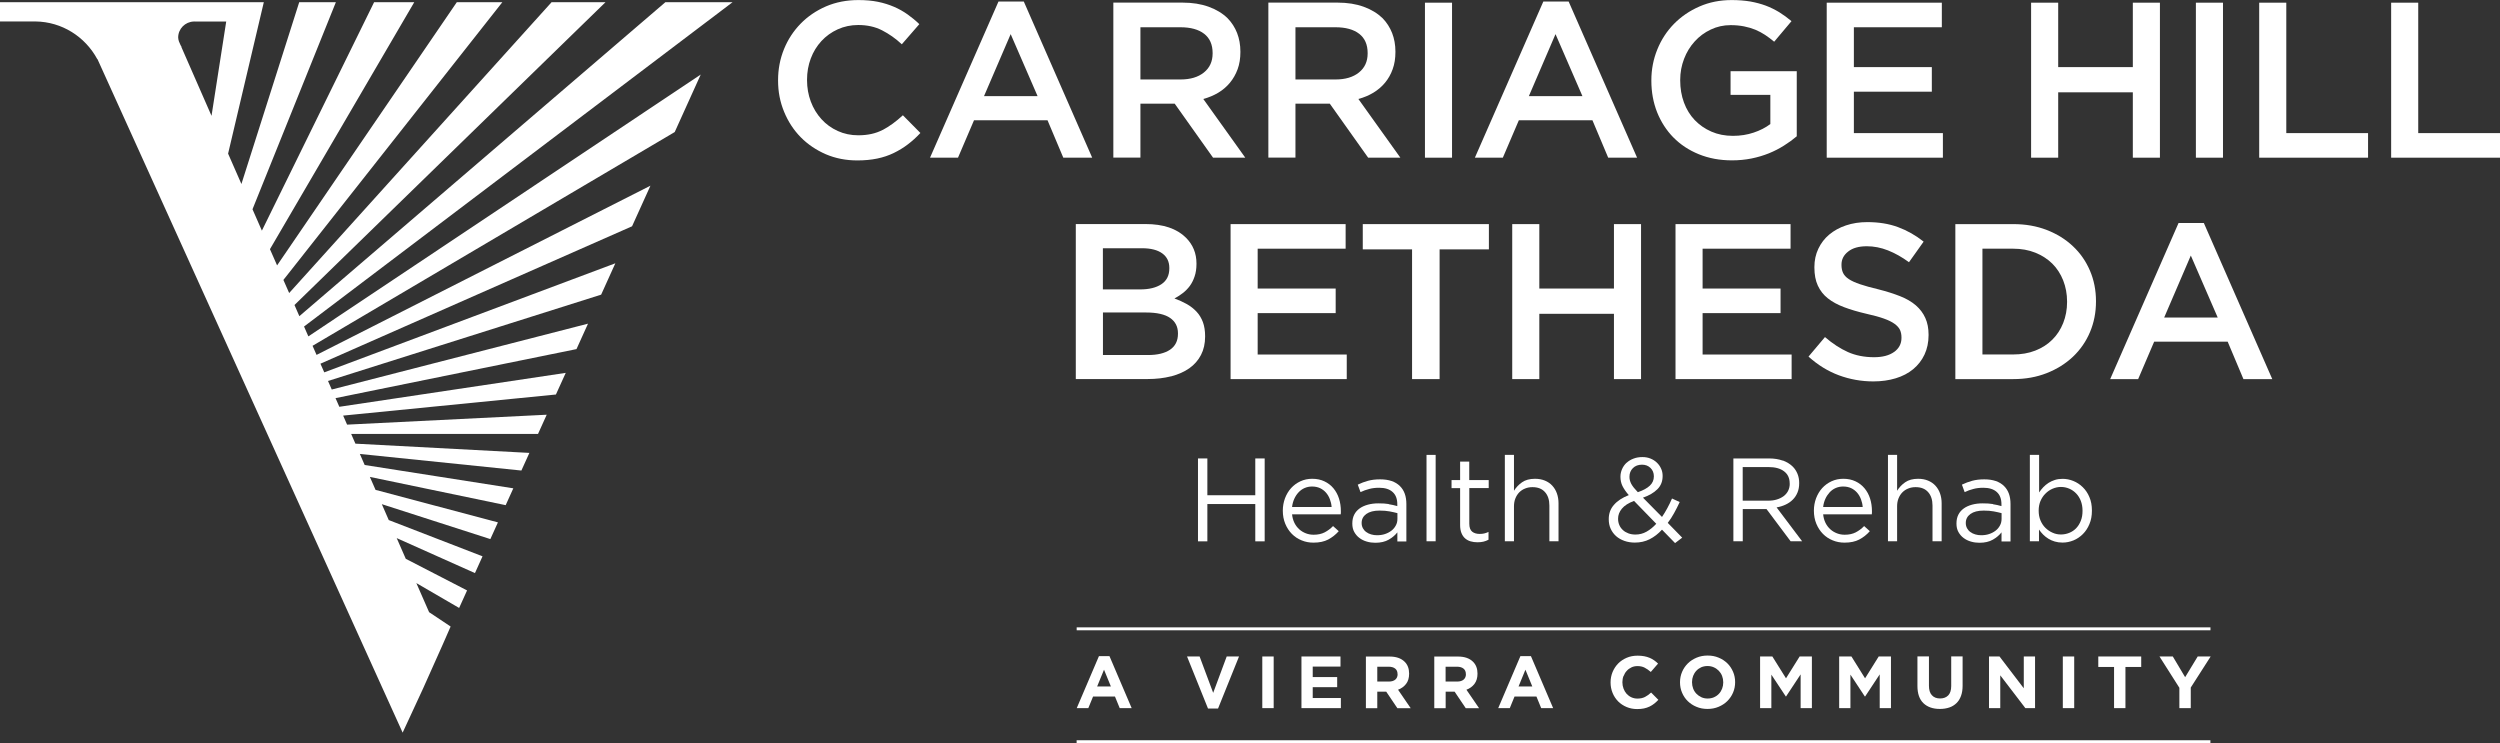
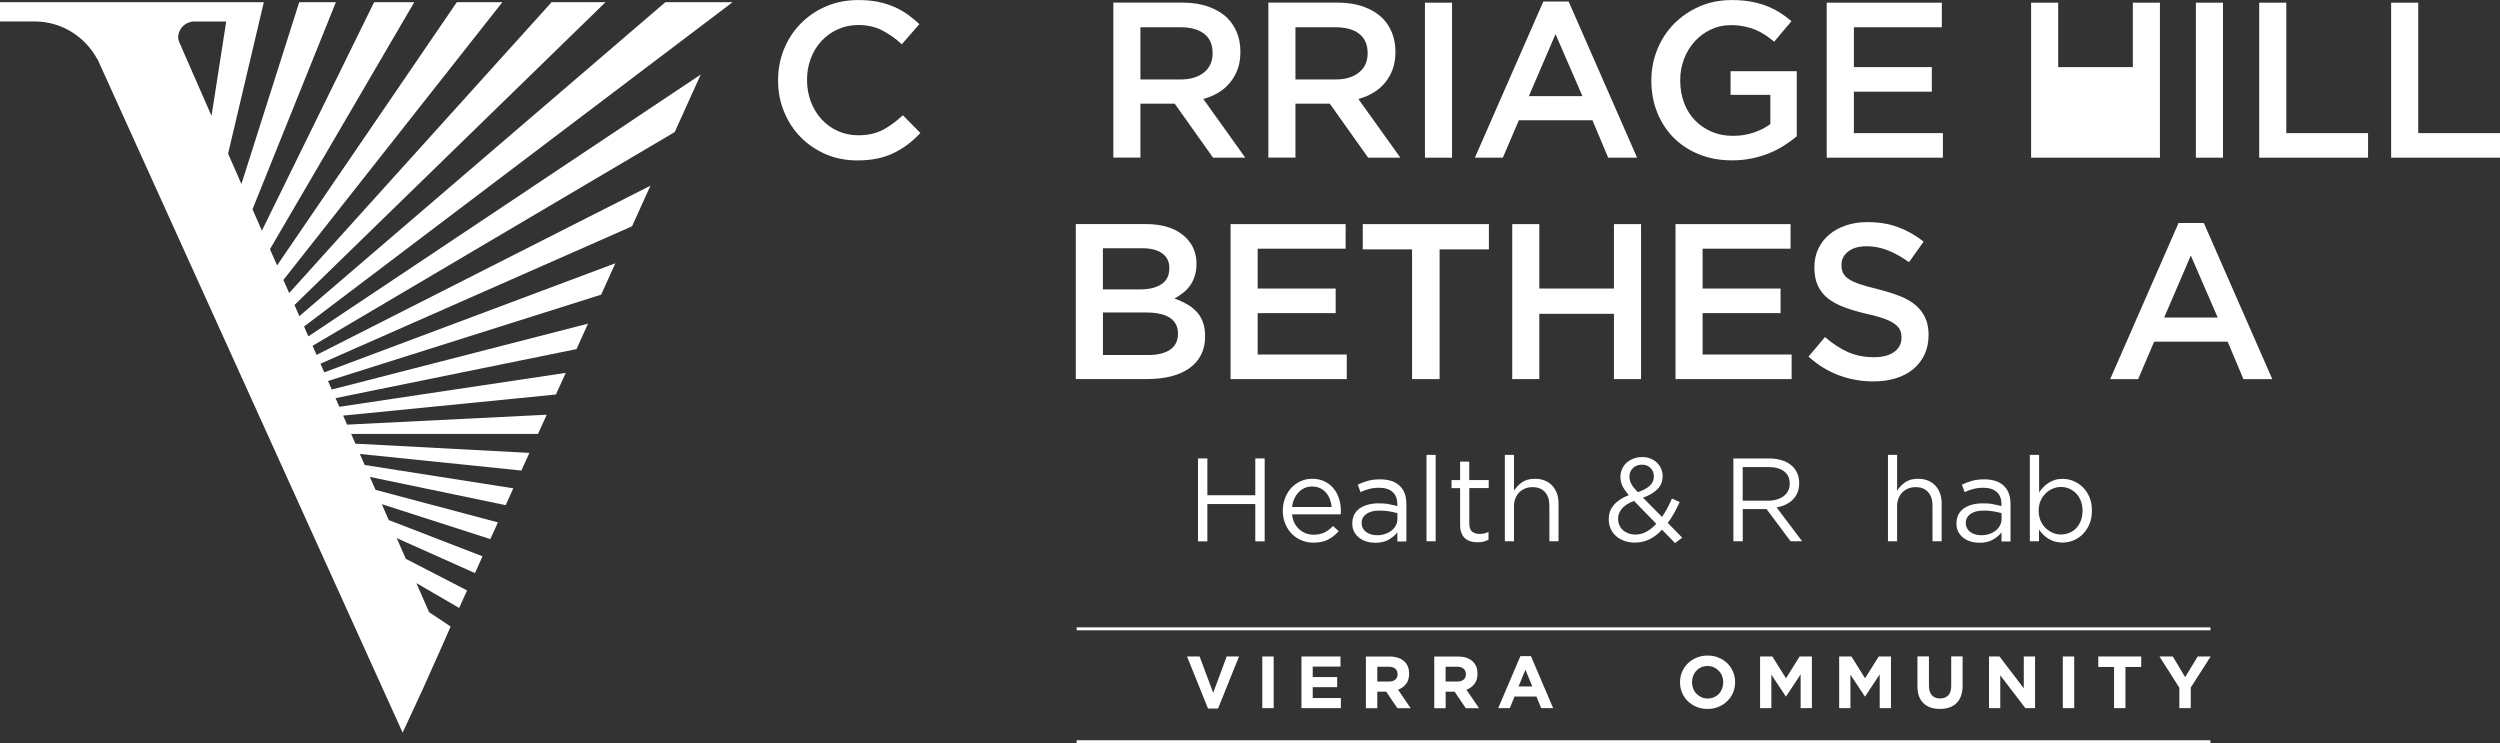
<svg xmlns="http://www.w3.org/2000/svg" width="259" height="77" viewBox="0 0 259 77" fill="none">
  <rect x="0" y="0" width="259" height="77" fill="#333333" stroke="none" />
  <g clip-path="url(#clip0_1_382)">
    <path d="M68.935 0.226L31.013 32.755L30.508 31.599L62.733 0.226H57.146L29.957 30.358L29.36 29.001L52.045 0.226H47.327L28.706 27.495L27.967 25.815L42.919 0.226H38.758L27.131 23.896L26.159 21.68L34.798 0.226H31L25.011 19.062L23.631 15.916L27.332 0.226H0V2.223H3.597H3.668C6.442 2.255 8.828 3.825 10.066 6.106C10.079 6.119 10.091 6.126 10.104 6.139L41.714 75.901L43.84 71.307L45.894 66.713L46.672 64.936L46.685 64.91L44.455 63.423L43.133 60.406L47.566 62.984L48.389 61.168L42.038 57.892L41.098 55.747L49.206 59.372L49.99 57.634L40.275 53.879L39.556 52.231L50.801 55.85L51.585 54.118L38.907 50.752L38.318 49.408L52.389 52.335L53.179 50.59L37.78 48.173L37.281 47.03L54.015 48.748L54.845 46.92L36.82 45.963L36.38 44.955H55.739L56.64 42.965L35.958 43.992L35.55 43.056L57.593 40.871L58.611 38.629L35.155 42.144L34.759 41.246L59.725 36.167L60.918 33.531L34.37 40.355L33.982 39.469L62.279 30.526L63.75 27.276L33.593 38.577L33.197 37.679L65.481 23.444L67.386 19.237L32.795 36.768L32.381 35.825L69.901 13.68L72.597 7.722L31.946 34.849L31.499 33.828L74.73 1.111L75.896 0.226H68.929H68.935ZM21.913 12L18.796 4.885C18.796 4.885 18.809 4.872 18.815 4.866C18.763 4.801 18.731 4.717 18.692 4.646L18.537 4.291C18.498 4.161 18.459 4.026 18.459 3.884C18.459 2.985 19.178 2.262 20.073 2.229H20.092C20.105 2.229 20.111 2.223 20.125 2.223C20.137 2.223 20.144 2.229 20.157 2.229H23.436L21.913 12.006V12Z" fill="white" />
    <path d="M91.451 13.454C90.745 13.828 89.902 14.016 88.917 14.016C88.152 14.016 87.439 13.867 86.791 13.57C86.137 13.273 85.573 12.866 85.1 12.342C84.627 11.825 84.257 11.211 83.998 10.52C83.739 9.822 83.609 9.085 83.609 8.303V8.258C83.609 7.476 83.739 6.746 83.998 6.055C84.257 5.363 84.627 4.769 85.1 4.252C85.573 3.741 86.137 3.334 86.791 3.037C87.446 2.74 88.152 2.591 88.917 2.591C89.838 2.591 90.661 2.772 91.38 3.14C92.1 3.509 92.787 3.987 93.428 4.588L95.243 2.501C94.861 2.132 94.452 1.796 94.025 1.493C93.597 1.189 93.13 0.924 92.618 0.704C92.106 0.485 91.555 0.31 90.952 0.187C90.343 0.065 89.675 0.006 88.937 0.006C87.712 0.006 86.59 0.226 85.579 0.659C84.568 1.098 83.687 1.693 82.948 2.449C82.209 3.205 81.632 4.084 81.224 5.085C80.816 6.087 80.608 7.16 80.608 8.31V8.355C80.608 9.505 80.816 10.578 81.237 11.592C81.652 12.601 82.228 13.479 82.961 14.223C83.693 14.966 84.562 15.547 85.553 15.98C86.552 16.407 87.64 16.62 88.82 16.62C89.572 16.62 90.259 16.555 90.881 16.426C91.503 16.297 92.074 16.103 92.592 15.851C93.111 15.599 93.603 15.302 94.05 14.959C94.504 14.617 94.938 14.223 95.353 13.777L93.538 11.941C92.845 12.581 92.151 13.092 91.445 13.466L91.451 13.454Z" fill="white" />
-     <path d="M106.067 0.162H103.442L96.351 16.336H99.249L100.908 12.459H108.523L110.157 16.336H113.151L106.067 0.162ZM101.945 9.958L104.706 3.535L107.493 9.958H101.945Z" fill="white" />
    <path d="M118.148 10.74H121.7L125.673 16.336H129.011L124.662 10.255C125.226 10.1 125.744 9.887 126.217 9.602C126.69 9.318 127.086 8.976 127.423 8.569C127.76 8.161 128.025 7.696 128.22 7.166C128.414 6.636 128.505 6.048 128.505 5.389V5.344C128.505 4.64 128.388 4 128.162 3.418C127.935 2.837 127.604 2.326 127.17 1.881C126.651 1.376 125.997 0.982 125.213 0.698C124.428 0.414 123.534 0.271 122.523 0.271H115.342V16.329H118.148V10.733V10.74ZM118.148 2.824H122.283C123.346 2.824 124.169 3.05 124.752 3.502C125.336 3.955 125.627 4.62 125.627 5.493V5.538C125.627 6.365 125.329 7.024 124.726 7.509C124.124 7.993 123.32 8.233 122.302 8.233H118.148V2.824Z" fill="white" />
    <path d="M134.209 10.74H137.767L141.74 16.336H145.078L140.729 10.255C141.299 10.1 141.811 9.887 142.284 9.602C142.751 9.318 143.153 8.976 143.49 8.569C143.827 8.161 144.093 7.696 144.281 7.166C144.475 6.636 144.566 6.048 144.566 5.389V5.344C144.566 4.64 144.449 4 144.222 3.418C143.989 2.837 143.665 2.326 143.231 1.881C142.706 1.376 142.058 0.982 141.273 0.698C140.489 0.414 139.595 0.271 138.584 0.271H131.402V16.329H134.209V10.733V10.74ZM134.209 2.824H138.344C139.407 2.824 140.23 3.05 140.813 3.502C141.397 3.955 141.688 4.62 141.688 5.493V5.538C141.688 6.365 141.39 7.024 140.787 7.509C140.185 7.993 139.381 8.233 138.363 8.233H134.209V2.824Z" fill="white" />
    <path d="M150.431 0.278H147.625V16.336H150.431V0.278Z" fill="white" />
    <path d="M157.36 12.459H164.976L166.609 16.336H169.603L162.513 0.162H159.888L152.797 16.336H155.694L157.353 12.459H157.36ZM161.152 3.535L163.939 9.958H158.391L161.152 3.535Z" fill="white" />
    <path d="M173.362 14.236C174.088 14.979 174.97 15.56 176 15.98C177.031 16.4 178.171 16.613 179.429 16.613C180.135 16.613 180.809 16.549 181.451 16.42C182.099 16.29 182.695 16.109 183.259 15.883C183.817 15.657 184.342 15.386 184.821 15.082C185.307 14.778 185.748 14.455 186.144 14.119V7.373H179.286V9.828H183.408V12.853C182.916 13.221 182.339 13.518 181.678 13.738C181.01 13.964 180.297 14.074 179.533 14.074C178.703 14.074 177.958 13.925 177.297 13.634C176.629 13.344 176.059 12.943 175.573 12.439C175.093 11.935 174.717 11.328 174.458 10.623C174.198 9.919 174.069 9.15 174.069 8.323V8.278C174.069 7.509 174.205 6.785 174.471 6.093C174.736 5.402 175.106 4.801 175.573 4.291C176.039 3.774 176.59 3.367 177.232 3.063C177.867 2.759 178.554 2.604 179.293 2.604C179.798 2.604 180.265 2.649 180.686 2.733C181.108 2.817 181.496 2.934 181.846 3.076C182.196 3.224 182.533 3.399 182.857 3.612C183.182 3.825 183.493 4.064 183.804 4.323L185.599 2.19C185.184 1.842 184.757 1.531 184.322 1.26C183.882 0.995 183.421 0.769 182.929 0.581C182.436 0.401 181.905 0.258 181.328 0.155C180.751 0.058 180.109 0.006 179.409 0.006C178.197 0.006 177.083 0.226 176.065 0.672C175.041 1.118 174.166 1.719 173.421 2.475C172.682 3.231 172.105 4.116 171.697 5.124C171.288 6.132 171.081 7.198 171.081 8.316V8.362C171.081 9.538 171.282 10.63 171.677 11.631C172.079 12.633 172.643 13.505 173.369 14.248L173.362 14.236Z" fill="white" />
    <path d="M201.284 13.79H192.061V9.499H200.137V6.953H192.061V2.824H201.174V0.278H189.248V16.336H201.284V13.79Z" fill="white" />
-     <path d="M213.229 9.564H220.961V16.336H223.768V0.278H220.961V6.953H213.229V0.278H210.422V16.336H213.229V9.564Z" fill="white" />
+     <path d="M213.229 9.564V16.336H223.768V0.278H220.961V6.953H213.229V0.278H210.422V16.336H213.229V9.564Z" fill="white" />
    <path d="M230.301 0.278H227.494V16.336H230.301V0.278Z" fill="white" />
    <path d="M236.86 0.278H234.053V16.336H245.331V13.79H236.86V0.278Z" fill="white" />
    <path d="M250.529 13.79V0.278H247.723V16.336H259V13.79H250.529Z" fill="white" />
    <path d="M121.33 38.991C122.063 38.797 122.691 38.519 123.216 38.151C123.735 37.783 124.137 37.324 124.422 36.775C124.707 36.225 124.85 35.592 124.85 34.868V34.823C124.85 34.274 124.772 33.789 124.623 33.376C124.467 32.962 124.253 32.6 123.968 32.297C123.683 31.993 123.352 31.728 122.964 31.508C122.575 31.289 122.14 31.095 121.674 30.92C121.965 30.765 122.251 30.584 122.529 30.371C122.808 30.158 123.054 29.906 123.262 29.628C123.469 29.343 123.638 29.014 123.761 28.639C123.89 28.264 123.955 27.831 123.955 27.34V27.295C123.955 26.242 123.592 25.357 122.873 24.633C121.92 23.683 120.52 23.211 118.666 23.211H111.453V39.269H118.893C119.781 39.269 120.591 39.172 121.33 38.985V38.991ZM114.259 25.718H118.316C119.23 25.718 119.93 25.899 120.416 26.255C120.903 26.61 121.142 27.114 121.142 27.76V27.806C121.142 28.542 120.864 29.085 120.319 29.447C119.768 29.809 119.036 29.983 118.116 29.983H114.259V25.718ZM114.259 32.374H118.731C119.846 32.374 120.676 32.562 121.22 32.936C121.765 33.311 122.037 33.841 122.037 34.532V34.578C122.037 35.314 121.758 35.864 121.214 36.232C120.663 36.6 119.904 36.781 118.945 36.781H114.266V32.374H114.259Z" fill="white" />
    <path d="M139.407 25.764V23.218H127.488V39.275H139.523V36.729H130.294V32.439H138.376V29.893H130.294V25.764H139.407Z" fill="white" />
    <path d="M154.249 23.218H141.183V25.835H146.29V39.275H149.142V25.835H154.249V23.218Z" fill="white" />
    <path d="M167.205 29.893H159.473V23.218H156.667V39.275H159.473V32.51H167.205V39.275H170.012V23.218H167.205V29.893Z" fill="white" />
    <path d="M185.502 25.764V23.218H173.583V39.275H185.612V36.729H176.389V32.439H184.465V29.893H176.389V25.764H185.502Z" fill="white" />
    <path d="M196.235 36.458C195.723 36.826 195.029 37.007 194.154 37.007C193.143 37.007 192.236 36.826 191.439 36.471C190.641 36.109 189.851 35.599 189.067 34.92L187.362 36.943C188.328 37.815 189.378 38.461 190.512 38.881C191.646 39.301 192.839 39.514 194.077 39.514C194.919 39.514 195.697 39.405 196.397 39.191C197.103 38.978 197.706 38.661 198.205 38.248C198.704 37.834 199.1 37.33 199.378 36.736C199.657 36.141 199.8 35.469 199.8 34.72V34.675C199.8 34.015 199.689 33.44 199.463 32.943C199.242 32.445 198.912 32.012 198.484 31.637C198.05 31.263 197.512 30.946 196.857 30.688C196.202 30.429 195.451 30.19 194.608 29.977C193.837 29.796 193.202 29.615 192.703 29.447C192.203 29.279 191.808 29.098 191.529 28.91C191.244 28.723 191.05 28.503 190.94 28.271C190.829 28.032 190.778 27.76 190.778 27.456V27.411C190.778 26.875 191.004 26.423 191.471 26.061C191.931 25.692 192.573 25.512 193.403 25.512C194.135 25.512 194.867 25.654 195.587 25.938C196.306 26.222 197.039 26.629 197.771 27.166L199.288 25.033C198.458 24.374 197.577 23.877 196.63 23.528C195.684 23.179 194.628 23.011 193.441 23.011C192.644 23.011 191.912 23.127 191.238 23.353C190.564 23.579 189.987 23.902 189.507 24.303C189.028 24.704 188.652 25.195 188.38 25.77C188.107 26.345 187.971 26.972 187.971 27.663V27.709C187.971 28.445 188.088 29.072 188.328 29.589C188.567 30.106 188.911 30.552 189.365 30.907C189.818 31.269 190.382 31.573 191.05 31.825C191.717 32.077 192.482 32.303 193.344 32.503C194.096 32.671 194.712 32.839 195.178 33.007C195.645 33.175 196.015 33.356 196.287 33.557C196.559 33.757 196.74 33.964 196.844 34.19C196.941 34.41 196.993 34.668 196.993 34.959V35.004C196.993 35.618 196.734 36.103 196.222 36.471L196.235 36.458Z" fill="white" />
-     <path d="M212.043 38.655C213.093 38.241 214 37.673 214.759 36.956C215.517 36.238 216.107 35.385 216.521 34.41C216.936 33.427 217.144 32.374 217.144 31.243V31.198C217.144 30.067 216.936 29.014 216.521 28.045C216.107 27.075 215.523 26.229 214.759 25.512C214 24.794 213.093 24.232 212.043 23.825C210.993 23.418 209.839 23.218 208.582 23.218H202.574V39.275H208.582C209.839 39.275 210.993 39.069 212.043 38.655ZM205.38 36.729V25.764H208.556C209.398 25.764 210.163 25.899 210.857 26.177C211.55 26.455 212.134 26.836 212.62 27.314C213.106 27.799 213.482 28.381 213.747 29.053C214.013 29.731 214.149 30.455 214.149 31.243V31.288C214.149 32.07 214.013 32.794 213.747 33.466C213.482 34.132 213.106 34.713 212.62 35.191C212.134 35.676 211.55 36.051 210.857 36.322C210.163 36.594 209.398 36.723 208.556 36.723H205.38V36.729Z" fill="white" />
    <path d="M225.699 23.101L218.615 39.276H221.512L223.171 35.398H230.787L232.42 39.276H235.408L228.317 23.101H225.692H225.699ZM224.208 32.898L226.969 26.474L229.756 32.898H224.208Z" fill="white" />
    <path d="M124.111 47.495V56.083H125.083V52.218H130.048V56.083H131.02V47.495H130.048V51.307H125.083V47.495H124.111Z" fill="white" />
    <path d="M138.914 53.104V52.962C138.914 52.496 138.849 52.057 138.72 51.65C138.59 51.243 138.396 50.888 138.143 50.584C137.89 50.28 137.579 50.041 137.209 49.867C136.84 49.692 136.425 49.602 135.952 49.602C135.511 49.602 135.103 49.686 134.727 49.86C134.351 50.035 134.034 50.267 133.761 50.564C133.489 50.862 133.282 51.217 133.126 51.618C132.977 52.025 132.899 52.451 132.899 52.91C132.899 53.401 132.984 53.853 133.152 54.261C133.321 54.668 133.548 55.017 133.833 55.307C134.118 55.598 134.455 55.824 134.844 55.98C135.226 56.141 135.641 56.218 136.075 56.218C136.685 56.218 137.19 56.109 137.598 55.895C138.007 55.676 138.376 55.391 138.694 55.03L138.104 54.5C137.845 54.771 137.553 54.984 137.235 55.152C136.918 55.314 136.542 55.398 136.095 55.398C135.816 55.398 135.55 55.353 135.298 55.256C135.045 55.159 134.811 55.023 134.61 54.842C134.41 54.661 134.235 54.441 134.105 54.177C133.975 53.918 133.891 53.614 133.859 53.285H138.901C138.908 53.214 138.914 53.149 138.914 53.097V53.104ZM133.859 52.522C133.891 52.225 133.969 51.941 134.085 51.682C134.202 51.424 134.351 51.198 134.533 51.004C134.714 50.81 134.922 50.661 135.161 50.558C135.401 50.455 135.654 50.403 135.926 50.403C136.237 50.403 136.516 50.461 136.756 50.571C136.996 50.687 137.203 50.842 137.372 51.036C137.54 51.23 137.676 51.456 137.773 51.715C137.871 51.973 137.935 52.238 137.955 52.522H133.859Z" fill="white" />
    <path d="M143.879 52.219C143.581 52.167 143.224 52.148 142.816 52.148C142.408 52.148 142.045 52.193 141.714 52.283C141.384 52.374 141.092 52.503 140.852 52.677C140.612 52.852 140.424 53.065 140.295 53.324C140.165 53.582 140.1 53.879 140.1 54.228V54.254C140.1 54.584 140.165 54.868 140.301 55.114C140.437 55.359 140.612 55.566 140.839 55.734C141.059 55.902 141.312 56.025 141.604 56.109C141.889 56.193 142.181 56.231 142.479 56.231C143.036 56.231 143.503 56.122 143.872 55.908C144.248 55.695 144.54 55.443 144.767 55.152V56.096H145.7V52.219C145.7 51.417 145.48 50.797 145.033 50.358C144.566 49.892 143.879 49.66 142.978 49.66C142.511 49.66 142.096 49.711 141.734 49.808C141.371 49.905 141.014 50.041 140.664 50.209L140.949 50.984C141.247 50.842 141.546 50.732 141.857 50.655C142.161 50.571 142.505 50.532 142.881 50.532C143.477 50.532 143.944 50.674 144.268 50.965C144.598 51.256 144.76 51.676 144.76 52.238V52.432C144.475 52.348 144.177 52.283 143.879 52.238V52.219ZM144.773 53.162V53.75C144.773 54.002 144.721 54.235 144.605 54.441C144.495 54.648 144.345 54.829 144.151 54.978C143.957 55.126 143.736 55.243 143.483 55.327C143.231 55.411 142.958 55.45 142.66 55.45C142.446 55.45 142.246 55.424 142.051 55.365C141.857 55.307 141.688 55.23 141.546 55.12C141.396 55.017 141.28 54.881 141.196 54.726C141.111 54.564 141.066 54.39 141.066 54.196V54.17C141.066 53.789 141.228 53.479 141.552 53.246C141.876 53.013 142.33 52.897 142.92 52.897C143.315 52.897 143.658 52.923 143.963 52.981C144.268 53.039 144.533 53.097 144.773 53.162Z" fill="white" />
    <path d="M148.733 47.127H147.787V56.076H148.733V47.127Z" fill="white" />
    <path d="M154.23 50.571V49.737H152.214V47.825H151.268V49.737H150.38V50.571H151.268V54.396C151.268 54.713 151.313 54.991 151.404 55.217C151.494 55.443 151.618 55.63 151.78 55.773C151.942 55.915 152.13 56.018 152.35 56.083C152.57 56.147 152.81 56.18 153.063 56.18C153.29 56.18 153.497 56.16 153.685 56.115C153.867 56.07 154.042 56.005 154.21 55.915V55.107C154.048 55.185 153.893 55.236 153.75 55.269C153.607 55.301 153.452 55.314 153.29 55.314C152.972 55.314 152.713 55.236 152.518 55.081C152.324 54.926 152.22 54.655 152.22 54.261V50.564H154.236L154.23 50.571Z" fill="white" />
    <path d="M155.902 47.127V56.076H156.848V52.451C156.848 52.16 156.893 51.889 156.99 51.644C157.088 51.398 157.217 51.191 157.392 51.01C157.567 50.836 157.768 50.7 158.002 50.61C158.235 50.513 158.488 50.468 158.76 50.468C159.324 50.468 159.758 50.636 160.063 50.984C160.367 51.327 160.516 51.792 160.516 52.38V56.076H161.463V52.141C161.463 51.766 161.404 51.424 161.294 51.114C161.184 50.803 161.022 50.539 160.814 50.312C160.607 50.086 160.348 49.912 160.05 49.789C159.752 49.666 159.408 49.602 159.026 49.602C158.475 49.602 158.027 49.724 157.684 49.964C157.34 50.203 157.062 50.5 156.848 50.842V47.127H155.902Z" fill="white" />
    <path d="M168.508 47.941C168.313 48.128 168.158 48.342 168.048 48.593C167.937 48.846 167.879 49.104 167.879 49.382V49.408C167.879 49.75 167.95 50.067 168.087 50.351C168.229 50.635 168.443 50.952 168.741 51.294C168.074 51.559 167.562 51.889 167.205 52.303C166.842 52.71 166.667 53.201 166.667 53.776V53.802C166.667 54.164 166.732 54.487 166.868 54.784C167.004 55.081 167.192 55.333 167.432 55.547C167.672 55.76 167.963 55.921 168.294 56.038C168.624 56.154 168.987 56.212 169.37 56.212C169.934 56.212 170.446 56.096 170.906 55.863C171.366 55.63 171.794 55.301 172.183 54.874L173.537 56.264L174.276 55.702L172.779 54.17C173.019 53.86 173.239 53.524 173.434 53.162C173.635 52.8 173.829 52.419 174.017 52.012L173.22 51.644C173.064 52.005 172.902 52.341 172.727 52.658C172.552 52.975 172.377 53.278 172.183 53.556L170.212 51.559C170.841 51.34 171.34 51.049 171.703 50.687C172.066 50.325 172.248 49.873 172.248 49.324V49.298C172.248 49.026 172.196 48.774 172.086 48.542C171.982 48.309 171.833 48.102 171.651 47.928C171.47 47.753 171.249 47.611 170.997 47.508C170.744 47.404 170.465 47.353 170.161 47.353C169.817 47.353 169.506 47.404 169.227 47.514C168.949 47.618 168.709 47.766 168.514 47.947L168.508 47.941ZM171.586 54.267C171.275 54.609 170.938 54.881 170.582 55.081C170.225 55.282 169.843 55.379 169.428 55.379C169.169 55.379 168.923 55.34 168.702 55.256C168.482 55.172 168.287 55.062 168.132 54.913C167.97 54.765 167.847 54.597 167.762 54.396C167.678 54.202 167.633 53.989 167.633 53.757V53.731C167.633 53.362 167.762 53.02 168.028 52.697C168.294 52.374 168.709 52.109 169.286 51.895L171.586 54.261V54.267ZM170.997 48.484C171.223 48.71 171.34 48.994 171.34 49.337V49.362C171.34 49.731 171.204 50.047 170.925 50.312C170.647 50.577 170.232 50.803 169.681 50.991C169.519 50.816 169.376 50.661 169.266 50.526C169.156 50.383 169.065 50.254 169 50.131C168.936 50.009 168.89 49.886 168.858 49.77C168.825 49.653 168.812 49.53 168.812 49.408V49.382C168.812 49.033 168.929 48.736 169.169 48.496C169.409 48.258 169.72 48.141 170.115 48.141C170.465 48.141 170.757 48.251 170.99 48.477L170.997 48.484Z" fill="white" />
    <path d="M184.698 47.721C184.283 47.572 183.81 47.495 183.279 47.495H179.578V56.076H180.55V52.742H183.013L185.508 56.076H186.701L184.056 52.568C184.394 52.509 184.705 52.412 184.99 52.277C185.275 52.141 185.528 51.973 185.735 51.76C185.943 51.553 186.105 51.307 186.221 51.023C186.338 50.739 186.396 50.422 186.396 50.06V50.034C186.396 49.692 186.338 49.375 186.221 49.091C186.105 48.807 185.943 48.555 185.729 48.341C185.456 48.07 185.113 47.863 184.705 47.708L184.698 47.721ZM185.418 50.105C185.418 50.383 185.359 50.629 185.249 50.849C185.139 51.068 184.983 51.249 184.789 51.398C184.588 51.547 184.355 51.663 184.082 51.747C183.81 51.831 183.519 51.87 183.194 51.87H180.544V48.387H183.207C183.907 48.387 184.452 48.535 184.834 48.833C185.223 49.13 185.411 49.543 185.411 50.08V50.105H185.418Z" fill="white" />
-     <path d="M193.934 53.104V52.962C193.934 52.496 193.869 52.057 193.74 51.65C193.61 51.243 193.416 50.888 193.163 50.584C192.91 50.28 192.599 50.041 192.23 49.867C191.86 49.692 191.445 49.602 190.972 49.602C190.531 49.602 190.123 49.686 189.747 49.86C189.371 50.035 189.054 50.267 188.781 50.564C188.509 50.862 188.302 51.217 188.146 51.618C187.997 52.025 187.919 52.451 187.919 52.91C187.919 53.401 188.004 53.853 188.172 54.261C188.341 54.668 188.568 55.017 188.853 55.307C189.138 55.598 189.475 55.824 189.864 55.98C190.246 56.141 190.661 56.218 191.095 56.218C191.705 56.218 192.21 56.109 192.618 55.895C193.027 55.682 193.396 55.391 193.714 55.03L193.124 54.5C192.865 54.771 192.573 54.984 192.255 55.152C191.938 55.314 191.562 55.398 191.115 55.398C190.836 55.398 190.57 55.353 190.318 55.256C190.065 55.159 189.831 55.023 189.63 54.842C189.43 54.661 189.255 54.441 189.125 54.177C188.995 53.918 188.911 53.614 188.879 53.285H193.921C193.928 53.214 193.934 53.149 193.934 53.097V53.104ZM188.879 52.522C188.911 52.225 188.989 51.941 189.106 51.682C189.222 51.424 189.378 51.198 189.553 51.004C189.734 50.81 189.942 50.661 190.181 50.558C190.421 50.455 190.674 50.403 190.946 50.403C191.257 50.403 191.536 50.461 191.776 50.571C192.016 50.687 192.223 50.842 192.392 51.036C192.56 51.23 192.696 51.456 192.793 51.715C192.891 51.973 192.955 52.238 192.975 52.522H188.879Z" fill="white" />
    <path d="M195.593 47.127V56.076H196.54V52.451C196.54 52.16 196.585 51.889 196.682 51.644C196.779 51.398 196.909 51.191 197.084 51.01C197.259 50.836 197.46 50.7 197.693 50.61C197.927 50.513 198.179 50.468 198.452 50.468C199.015 50.468 199.45 50.636 199.754 50.984C200.059 51.327 200.208 51.792 200.208 52.38V56.076H201.154V52.141C201.154 51.766 201.096 51.424 200.986 51.114C200.876 50.803 200.713 50.539 200.506 50.312C200.299 50.086 200.039 49.912 199.741 49.789C199.443 49.666 199.1 49.602 198.717 49.602C198.166 49.602 197.719 49.724 197.376 49.964C197.032 50.203 196.753 50.5 196.54 50.842V47.127H195.593Z" fill="white" />
    <path d="M206.469 52.219C206.171 52.167 205.814 52.148 205.406 52.148C204.998 52.148 204.635 52.193 204.304 52.283C203.974 52.374 203.682 52.503 203.442 52.677C203.202 52.852 203.014 53.065 202.885 53.324C202.755 53.582 202.69 53.879 202.69 54.228V54.254C202.69 54.584 202.755 54.868 202.891 55.114C203.027 55.359 203.202 55.566 203.429 55.734C203.65 55.902 203.902 56.025 204.194 56.109C204.479 56.193 204.771 56.231 205.069 56.231C205.626 56.231 206.093 56.122 206.462 55.908C206.838 55.695 207.13 55.443 207.357 55.152V56.096H208.29V52.219C208.29 51.417 208.07 50.797 207.623 50.358C207.156 49.892 206.469 49.66 205.568 49.66C205.101 49.66 204.687 49.711 204.324 49.808C203.961 49.905 203.604 50.041 203.254 50.209L203.539 50.984C203.837 50.842 204.136 50.732 204.447 50.655C204.751 50.571 205.095 50.532 205.471 50.532C206.067 50.532 206.534 50.674 206.858 50.965C207.188 51.256 207.35 51.676 207.35 52.238V52.432C207.065 52.348 206.767 52.283 206.469 52.238V52.219ZM207.363 53.162V53.75C207.363 54.002 207.311 54.235 207.195 54.441C207.085 54.648 206.936 54.829 206.741 54.978C206.547 55.126 206.326 55.243 206.074 55.327C205.821 55.411 205.549 55.45 205.25 55.45C205.037 55.45 204.836 55.424 204.641 55.365C204.447 55.307 204.278 55.23 204.136 55.12C203.987 55.017 203.87 54.881 203.786 54.726C203.701 54.564 203.656 54.39 203.656 54.196V54.17C203.656 53.789 203.818 53.479 204.142 53.246C204.466 53.013 204.92 52.897 205.51 52.897C205.905 52.897 206.249 52.923 206.553 52.981C206.858 53.039 207.124 53.097 207.363 53.162Z" fill="white" />
    <path d="M210.293 47.127V56.076H211.239V54.862C211.362 55.042 211.505 55.211 211.667 55.379C211.829 55.54 212.004 55.682 212.205 55.805C212.399 55.928 212.62 56.025 212.872 56.102C213.119 56.173 213.391 56.212 213.683 56.212C214.065 56.212 214.441 56.135 214.81 55.986C215.173 55.837 215.497 55.618 215.783 55.333C216.068 55.049 216.295 54.706 216.463 54.299C216.638 53.892 216.722 53.427 216.722 52.917V52.891C216.722 52.367 216.638 51.902 216.463 51.501C216.295 51.094 216.061 50.752 215.776 50.474C215.491 50.19 215.16 49.976 214.797 49.828C214.434 49.679 214.059 49.608 213.683 49.608C213.384 49.608 213.119 49.647 212.879 49.724C212.639 49.802 212.419 49.905 212.224 50.028C212.03 50.157 211.848 50.306 211.686 50.474C211.524 50.648 211.382 50.823 211.252 51.017V47.127H210.306H210.293ZM211.395 51.902C211.524 51.605 211.693 51.346 211.913 51.133C212.127 50.913 212.38 50.745 212.652 50.629C212.924 50.513 213.209 50.448 213.508 50.448C213.806 50.448 214.097 50.506 214.37 50.623C214.642 50.739 214.875 50.901 215.083 51.114C215.29 51.327 215.452 51.585 215.569 51.883C215.685 52.186 215.75 52.522 215.75 52.904V52.929C215.75 53.317 215.692 53.66 215.569 53.957C215.452 54.261 215.29 54.513 215.089 54.726C214.888 54.933 214.648 55.094 214.376 55.204C214.104 55.314 213.812 55.372 213.508 55.372C213.203 55.372 212.924 55.314 212.652 55.191C212.38 55.075 212.134 54.907 211.913 54.694C211.693 54.48 211.524 54.222 211.395 53.918C211.265 53.614 211.207 53.278 211.207 52.91V52.884C211.207 52.522 211.272 52.193 211.395 51.896V51.902Z" fill="white" />
-     <path d="M111.543 73.362H112.749L113.242 72.16H115.51L116.003 73.362H117.241L114.94 67.973H113.851L111.55 73.362H111.543ZM115.089 71.12H113.663L114.376 69.381L115.089 71.12Z" fill="white" />
    <path d="M124.279 68.011H122.977L125.148 73.401H126.191L128.363 68.011H127.086L125.686 71.779L124.279 68.011Z" fill="white" />
    <path d="M131.953 68.011H130.774V73.362H131.953V68.011Z" fill="white" />
    <path d="M138.875 69.058V68.011H134.831V73.362H138.914V72.315H135.998V71.191H138.532V70.144H135.998V69.058H138.875Z" fill="white" />
    <path d="M145.985 69.795V69.782C145.985 69.272 145.83 68.865 145.525 68.561C145.162 68.199 144.644 68.018 143.963 68.018H141.507V73.368H142.686V71.656H143.613L144.767 73.368H146.147L144.838 71.456C145.181 71.327 145.46 71.126 145.668 70.855C145.881 70.583 145.985 70.228 145.985 69.795ZM144.793 69.853C144.793 70.079 144.715 70.267 144.559 70.403C144.404 70.538 144.177 70.609 143.885 70.609H142.686V69.071H143.859C144.151 69.071 144.378 69.136 144.54 69.265C144.702 69.394 144.786 69.582 144.786 69.84V69.853H144.793Z" fill="white" />
    <path d="M153.069 69.795V69.782C153.069 69.272 152.914 68.865 152.609 68.561C152.246 68.199 151.728 68.018 151.047 68.018H148.591V73.368H149.77V71.656H150.697L151.851 73.368H153.231L151.922 71.456C152.266 71.327 152.544 71.126 152.752 70.855C152.959 70.583 153.069 70.228 153.069 69.795ZM151.87 69.853C151.87 70.079 151.792 70.267 151.637 70.403C151.481 70.538 151.255 70.609 150.963 70.609H149.764V69.071H150.937C151.229 69.071 151.455 69.136 151.617 69.265C151.78 69.394 151.864 69.582 151.864 69.84V69.853H151.87Z" fill="white" />
    <path d="M155.208 73.362H156.414L156.906 72.16H159.175L159.667 73.362H160.905L158.604 67.973H157.515L155.215 73.362H155.208ZM158.747 71.12H157.321L158.034 69.381L158.747 71.12Z" fill="white" />
-     <path d="M168.21 70.028C168.287 69.827 168.391 69.646 168.534 69.498C168.67 69.343 168.838 69.226 169.026 69.136C169.214 69.045 169.428 69.007 169.649 69.007C169.921 69.007 170.167 69.058 170.381 69.168C170.595 69.278 170.809 69.427 171.023 69.614L171.774 68.748C171.651 68.625 171.515 68.516 171.373 68.412C171.23 68.309 171.074 68.225 170.906 68.154C170.737 68.083 170.549 68.024 170.342 67.986C170.135 67.947 169.908 67.927 169.655 67.927C169.24 67.927 168.864 67.999 168.521 68.147C168.177 68.296 167.886 68.49 167.639 68.742C167.393 68.994 167.205 69.284 167.063 69.621C166.926 69.957 166.855 70.312 166.855 70.693V70.706C166.855 71.087 166.926 71.449 167.063 71.785C167.199 72.121 167.393 72.412 167.639 72.664C167.886 72.91 168.177 73.103 168.514 73.246C168.851 73.388 169.214 73.459 169.61 73.459C169.869 73.459 170.109 73.439 170.316 73.394C170.524 73.349 170.718 73.284 170.893 73.2C171.068 73.116 171.23 73.013 171.379 72.897C171.528 72.78 171.671 72.645 171.807 72.502L171.055 71.746C170.848 71.94 170.634 72.095 170.42 72.205C170.206 72.315 169.947 72.373 169.642 72.373C169.415 72.373 169.201 72.328 169.007 72.238C168.812 72.147 168.65 72.024 168.514 71.876C168.378 71.721 168.275 71.546 168.197 71.339C168.119 71.133 168.08 70.919 168.08 70.687V70.674C168.08 70.441 168.119 70.228 168.197 70.028H168.21Z" fill="white" />
    <path d="M178.055 68.134C177.705 67.986 177.329 67.915 176.914 67.915C176.499 67.915 176.117 67.986 175.767 68.134C175.417 68.283 175.112 68.477 174.859 68.729C174.607 68.981 174.406 69.272 174.263 69.608C174.121 69.944 174.049 70.299 174.049 70.68V70.693C174.049 71.074 174.121 71.436 174.263 71.766C174.406 72.102 174.6 72.393 174.853 72.638C175.106 72.884 175.404 73.084 175.754 73.226C176.104 73.375 176.48 73.446 176.895 73.446C177.309 73.446 177.692 73.375 178.042 73.226C178.392 73.078 178.696 72.884 178.949 72.632C179.202 72.38 179.403 72.089 179.545 71.753C179.688 71.417 179.759 71.061 179.759 70.68V70.667C179.759 70.286 179.688 69.924 179.545 69.595C179.403 69.265 179.208 68.968 178.956 68.722C178.703 68.477 178.405 68.276 178.055 68.134ZM178.528 70.7C178.528 70.932 178.489 71.145 178.411 71.346C178.333 71.546 178.223 71.727 178.081 71.876C177.938 72.031 177.77 72.147 177.569 72.238C177.368 72.322 177.154 72.367 176.914 72.367C176.674 72.367 176.454 72.322 176.259 72.231C176.065 72.141 175.89 72.018 175.747 71.869C175.598 71.714 175.488 71.54 175.41 71.333C175.333 71.126 175.294 70.913 175.294 70.68V70.667C175.294 70.435 175.333 70.222 175.41 70.021C175.488 69.821 175.598 69.64 175.741 69.491C175.884 69.336 176.052 69.22 176.246 69.129C176.441 69.045 176.661 69 176.901 69C177.141 69 177.355 69.045 177.556 69.136C177.757 69.226 177.925 69.349 178.074 69.498C178.217 69.653 178.333 69.827 178.411 70.034C178.489 70.241 178.528 70.454 178.528 70.687V70.7Z" fill="white" />
    <path d="M187.712 73.362V68.011H186.442L185.029 70.273L183.616 68.011H182.345V73.362H183.512V69.892L185.009 72.154H185.035L186.545 69.866V73.362H187.712Z" fill="white" />
    <path d="M195.904 73.362V68.011H194.634L193.221 70.273L191.808 68.011H190.538V73.362H191.704V69.892L193.195 72.154H193.228L194.738 69.866V73.362H195.904Z" fill="white" />
    <path d="M198.646 68.012V71.068C198.646 71.856 198.853 72.451 199.268 72.852C199.683 73.246 200.247 73.446 200.973 73.446C201.329 73.446 201.653 73.394 201.945 73.297C202.237 73.201 202.483 73.045 202.69 72.845C202.898 72.645 203.053 72.393 203.163 72.089C203.274 71.785 203.326 71.436 203.326 71.029V68.005H202.146V71.075C202.146 71.501 202.042 71.824 201.841 72.037C201.634 72.251 201.355 72.361 200.992 72.361C200.629 72.361 200.344 72.251 200.143 72.024C199.936 71.805 199.839 71.475 199.839 71.036V68.005H198.659L198.646 68.012Z" fill="white" />
    <path d="M207.149 68.011H206.061V73.362H207.227V69.963L209.826 73.362H210.831V68.011H209.664V71.307L207.149 68.011Z" fill="white" />
    <path d="M214.888 68.011H213.708V73.362H214.888V68.011Z" fill="white" />
    <path d="M220.196 73.362V69.097H221.83V68.011H217.383V69.097H219.017V73.362H220.196Z" fill="white" />
    <path d="M226.38 70.157L225.103 68.011H223.722L225.783 71.255V73.362H226.963V71.23L229.024 68.011H227.682L226.38 70.157Z" fill="white" />
    <path d="M229.004 64.994H111.543V65.298H229.004V64.994Z" fill="white" />
    <path d="M228.998 76.69H111.537V76.994H228.998V76.69Z" fill="white" />
  </g>
  <defs>
    <clipPath id="clip0_1_382">
      <rect width="259" height="77" fill="white" />
    </clipPath>
  </defs>
</svg>